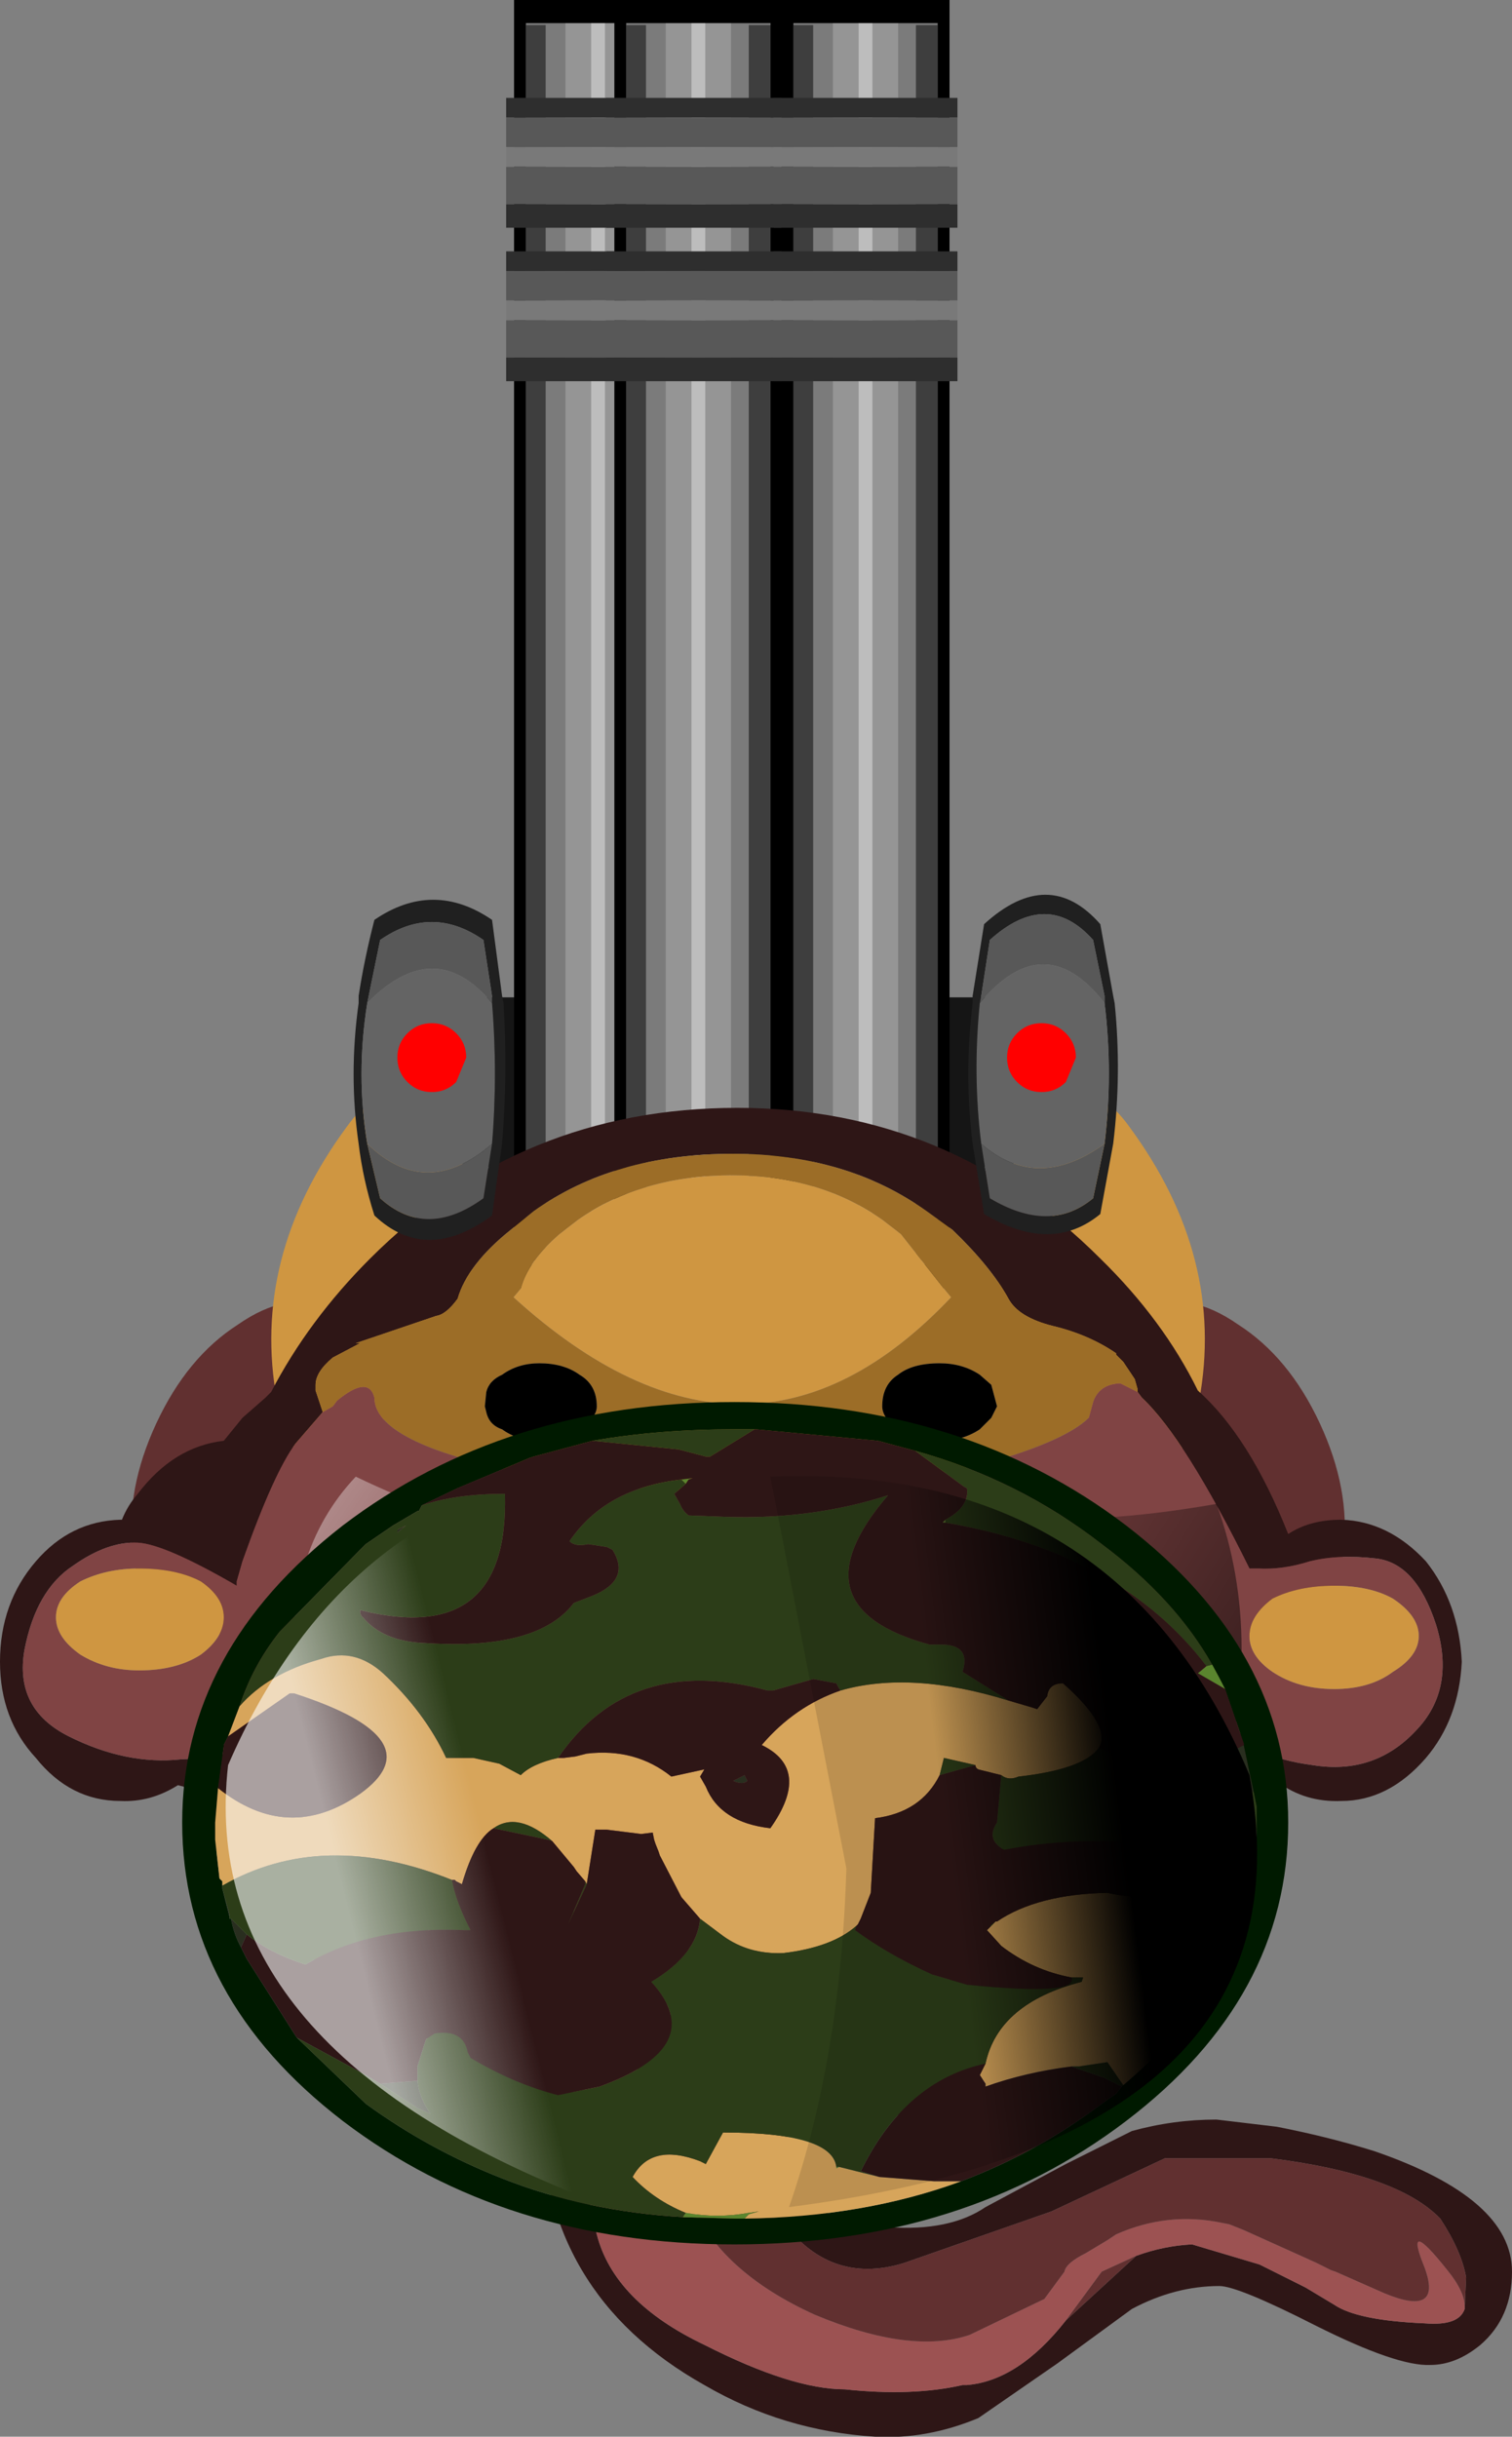
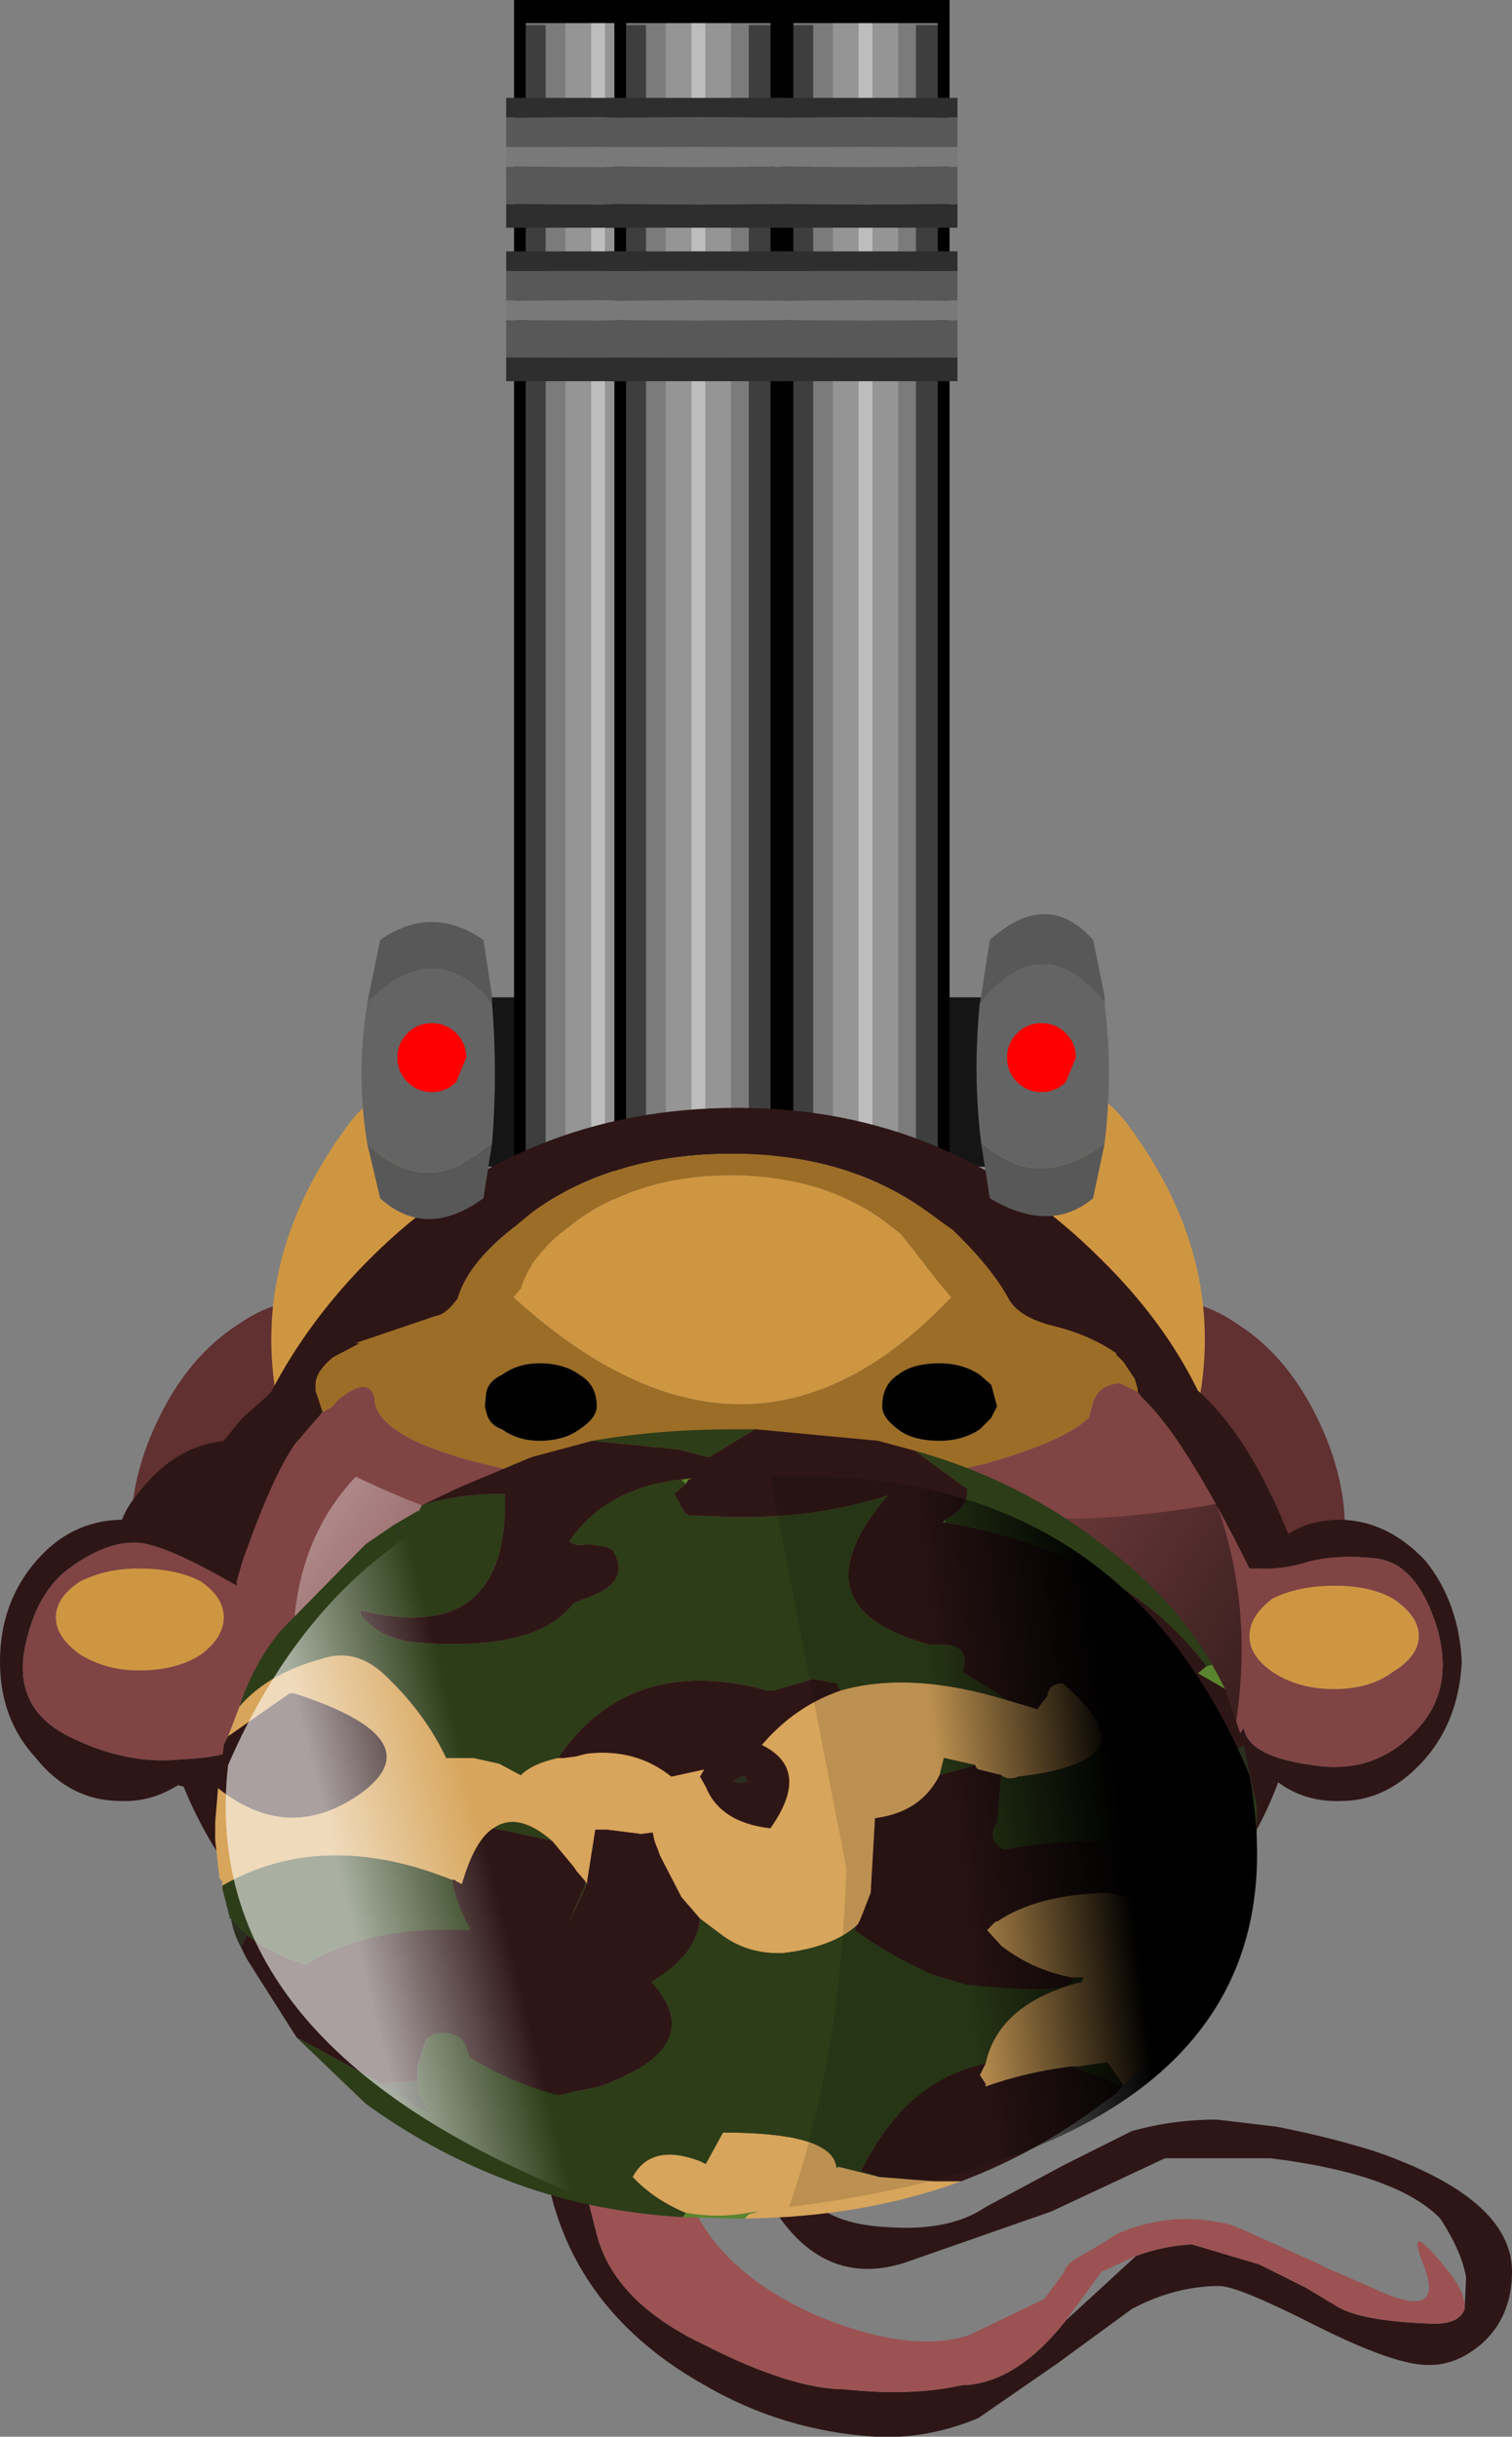
<svg xmlns="http://www.w3.org/2000/svg" xmlns:xlink="http://www.w3.org/1999/xlink" height="84.9px" width="52.7px">
  <rect width="100%" height="100%" fill="#808080" stroke="none" />
  <g transform="matrix(1.0, 0.0, 0.0, 1.0, -2.95, 14.95)">
    <use data-characterId="507" height="5.9" transform="matrix(1.0, 0.0, 0.0, 1.0, 17.95, 19.8)" width="20.6" xlink:href="#shape0" />
    <use data-characterId="510" data-characterName="bloonstd4e_fla.TowerGFX_dartlingGun_inner_212" height="33.5" transform="matrix(1.371, 0.0, 0.0, 1.371, 20.427, -14.967)" width="11.9" xlink:href="#sprite0" />
    <use data-characterId="513" height="52.7" transform="matrix(0.0, -1.0, 1.0, 0.0, 2.95, 69.95)" width="48.95" xlink:href="#sprite2" />
    <use data-characterId="514" height="12.05" transform="matrix(1.0, 0.0, 0.0, 1.0, 15.25, 16.2)" width="26.65" xlink:href="#shape4" />
  </g>
  <defs>
    <g id="shape0" transform="matrix(1.0, 0.0, 0.0, 1.0, -17.95, -19.8)">
      <path d="M17.95 19.8 L38.55 19.8 38.55 25.7 17.95 25.7 17.95 19.8" fill="#151515" fill-rule="evenodd" stroke="none" />
    </g>
    <g id="sprite0" transform="matrix(1.0, 0.0, 0.0, 1.0, 9.9, 0.45)">
      <use data-characterId="509" height="32.75" transform="matrix(1.005, 0.0, 0.0, 1.0, -9.78, -0.45)" width="4.65" xlink:href="#sprite1" />
      <use data-characterId="509" height="32.75" transform="matrix(1.005, 0.0, 0.0, 1.0, -7.23, -0.45)" width="4.65" xlink:href="#sprite1" />
      <use data-characterId="509" height="32.75" transform="matrix(1.005, 0.0, 0.0, 1.0, -2.98, -0.45)" width="4.65" xlink:href="#sprite1" />
    </g>
    <g id="sprite1" transform="matrix(1.0, 0.0, 0.0, 1.0, 5.95, 0.45)">
      <use data-characterId="508" height="32.75" transform="matrix(1.0, 0.0, 0.0, 1.0, -5.95, -0.45)" width="4.65" xlink:href="#shape1" />
    </g>
    <g id="shape1" transform="matrix(1.0, 0.0, 0.0, 1.0, 5.95, 0.45)">
      <path d="M-1.5 -0.45 L-1.5 32.3 -5.75 32.3 -5.75 -0.45 -1.5 -0.45" fill="#000000" fill-rule="evenodd" stroke="none" />
      <path d="M-1.8 31.7 L-5.45 31.7 -5.45 0.15 -1.8 0.15 -1.8 31.7" fill="#7b7b7b" fill-rule="evenodd" stroke="none" />
      <path d="M-4.95 0.2 L-4.95 31.6 -5.45 31.6 -5.45 0.2 -4.95 0.2 M-1.8 0.2 L-1.8 31.6 -2.35 31.6 -2.35 0.2 -1.8 0.2" fill="#000000" fill-opacity="0.498" fill-rule="evenodd" stroke="none" />
      <path d="M-3.45 0.15 L-2.8 0.15 -2.8 31.7 -3.45 31.7 -3.45 0.15 M-3.8 31.7 L-4.45 31.7 -4.45 0.15 -3.8 0.15 -3.8 31.7" fill="#ffffff" fill-opacity="0.2" fill-rule="evenodd" stroke="none" />
      <path d="M-3.8 0.15 L-3.45 0.15 -3.45 31.7 -3.8 31.7 -3.8 0.15" fill="#ffffff" fill-opacity="0.498" fill-rule="evenodd" stroke="none" />
      <path d="M-1.3 4.75 L-1.3 5.35 -5.95 5.35 -5.95 4.75 -1.3 4.75 M-5.95 2.55 L-5.95 2.05 -1.3 2.05 -1.3 2.55 -5.95 2.55 M-1.3 8.65 L-1.3 9.25 -5.95 9.25 -5.95 8.65 -1.3 8.65 M-5.95 6.45 L-5.95 5.95 -1.3 5.95 -1.3 6.45 -5.95 6.45" fill="#2e2e2e" fill-rule="evenodd" stroke="none" />
      <path d="M-1.3 4.75 L-5.95 4.75 -5.95 3.8 -1.3 3.8 -1.3 4.75 M-5.95 3.3 L-5.95 2.55 -1.3 2.55 -1.3 3.3 -5.95 3.3 M-5.95 8.65 L-5.95 7.7 -1.3 7.7 -1.3 8.65 -5.95 8.65 M-5.95 7.2 L-5.95 6.45 -1.3 6.45 -1.3 7.2 -5.95 7.2" fill="#585858" fill-rule="evenodd" stroke="none" />
      <path d="M-5.95 3.8 L-5.95 3.3 -1.3 3.3 -1.3 3.8 -5.95 3.8 M-5.95 7.7 L-5.95 7.2 -1.3 7.2 -1.3 7.7 -5.95 7.7" fill="#797979" fill-rule="evenodd" stroke="none" />
    </g>
    <g id="sprite2" transform="matrix(1.0, 0.0, 0.0, 1.0, 12.85, -2.95)">
      <use data-characterId="511" data-characterName="bloonstd4e_fla.TowerGFX_arm5_215" height="17.95" transform="matrix(0.499, 1.071, -1.071, 0.499, 32.623, 35.091)" width="7.0" xlink:href="#sprite3" />
      <use data-characterId="511" data-characterName="bloonstd4e_fla.TowerGFX_arm5_215" height="17.95" transform="matrix(0.499, -1.071, -1.071, -0.499, 32.623, 22.259)" width="7.0" xlink:href="#sprite3" />
      <use data-characterId="512" height="52.7" transform="matrix(1.0, 0.0, 0.0, 1.0, -12.85, 2.95)" width="46.3" xlink:href="#shape3" />
    </g>
    <g id="sprite3" transform="matrix(1.0, 0.0, 0.0, 1.0, -91.7, -31.4)">
      <use data-characterId="148" height="17.95" transform="matrix(1.0, 0.0, 0.0, 1.0, 91.7, 31.4)" width="7.0" xlink:href="#shape2" />
    </g>
    <g id="shape2" transform="matrix(1.0, 0.0, 0.0, 1.0, -91.7, -31.4)">
      <path d="M95.55 49.35 Q94.25 49.35 93.3 47.85 92.4 46.3 92.4 44.15 92.4 42.0 93.3 40.5 94.25 38.95 95.55 38.95 96.85 38.95 97.75 40.5 98.7 42.0 98.7 44.15 98.7 46.3 97.75 47.85 96.85 49.35 95.55 49.35" fill="#613030" fill-rule="evenodd" stroke="none" />
      <path d="M95.75 42.05 Q94.35 44.05 93.55 42.6 91.8 40.4 91.7 37.55 91.75 34.15 93.75 38.8 92.95 34.2 94.35 32.0 95.0 30.95 96.0 31.7 97.05 32.5 97.3 33.85 98.25 38.55 95.75 42.05" fill="#cf9641" fill-rule="evenodd" stroke="none" />
    </g>
    <g id="shape3" transform="matrix(1.0, 0.0, 0.0, 1.0, 12.85, -2.95)">
      <path d="M23.35 12.2 L23.55 12.4 Q26.05 13.7 28.2 15.85 33.45 21.1 33.45 28.65 33.45 36.05 28.2 41.3 26.05 43.5 23.6 44.7 22.0 46.5 18.6 47.85 19.1 48.6 19.1 49.7 19.05 51.35 17.65 52.65 16.2 53.8 14.15 53.9 12.15 53.8 10.8 52.65 9.3 51.35 9.3 49.7 9.25 48.45 9.95 47.5 6.3 46.15 3.45 42.55 L3.15 42.1 2.1 40.65 Q-2.1 36.0 -2.45 29.85 -3.55 30.25 -4.45 31.1 -5.45 31.85 -5.55 33.9 -5.7 36.05 -4.85 37.3 L-3.35 40.1 -2.2 42.4 Q-1.8 43.85 -1.8 45.35 L-2.05 47.45 Q-2.4 49.25 -2.9 50.85 -4.55 55.65 -7.1 55.65 -8.7 55.65 -9.65 54.55 -10.35 53.7 -10.35 52.8 -10.4 51.65 -9.0 48.85 -7.6 46.1 -7.6 45.45 -7.6 43.9 -8.4 42.4 L-10.3 39.8 -12.2 37.05 Q-12.95 35.25 -12.85 33.45 -12.65 30.25 -11.05 27.5 -7.85 21.8 -1.4 21.8 L-1.25 21.8 Q-0.3 19.45 1.4 17.4 2.1 15.95 3.15 14.7 L3.45 14.3 Q4.75 12.6 6.25 11.4 7.95 10.1 9.8 9.35 L9.85 9.15 Q9.25 8.2 9.3 7.15 9.3 5.4 10.8 4.2 12.15 2.95 14.15 2.95 16.2 2.95 17.65 4.2 19.05 5.4 19.1 7.15 L19.1 7.2 Q19.6 7.4 20.0 7.75 21.65 9.0 21.85 10.75 L22.65 11.4 23.35 12.2 M23.55 42.6 L23.65 42.6 24.0 42.5 24.6 42.1 24.75 41.95 24.85 41.85 24.9 41.85 Q25.55 40.9 25.85 39.65 26.15 38.45 26.8 38.1 27.9 37.5 29.2 36.15 L29.85 35.25 Q31.85 32.45 31.85 28.5 31.85 24.35 29.85 21.55 L29.2 20.75 Q28.0 19.25 26.8 18.9 26.25 18.5 26.2 18.15 L25.25 15.35 25.25 15.5 24.75 14.55 Q24.25 13.95 23.8 13.95 L23.6 13.95 22.85 14.2 21.75 13.25 Q20.75 12.5 17.65 11.4 L16.95 11.2 16.8 11.2 Q18.25 8.7 18.3 7.75 18.35 6.7 17.5 5.5 16.65 4.2 14.55 3.8 12.5 3.45 11.55 5.35 10.55 7.35 10.75 9.25 10.8 10.6 11.15 11.4 L11.25 11.7 11.4 11.9 11.45 12.0 11.25 12.1 11.05 12.2 9.65 12.9 Q7.6 14.15 5.85 16.3 L5.55 16.75 4.0 19.05 3.6 20.0 Q1.75 23.85 1.75 28.55 L1.75 28.65 Q1.75 33.15 3.4 36.85 L4.65 39.25 5.55 40.55 5.85 40.9 Q8.25 44.0 11.85 46.3 10.85 46.45 10.55 48.7 10.2 50.85 11.75 52.3 13.2 53.7 15.45 53.0 17.6 52.3 17.75 50.9 17.9 49.6 17.65 48.6 17.35 47.65 17.4 46.8 L17.4 46.5 Q21.95 44.25 23.35 42.75 L23.55 42.6 M-0.95 26.0 Q0.1 25.75 0.55 23.15 1.0 20.55 3.05 16.8 L2.15 17.9 1.2 19.5 0.4 21.1 Q-0.15 21.8 -0.6 23.05 L-0.6 22.85 -1.6 23.1 -2.85 23.0 -5.8 23.75 Q-8.15 24.35 -9.65 27.5 -11.2 30.55 -11.2 32.4 -11.45 34.75 -11.05 36.5 L-11.05 36.65 Q-10.9 38.45 -8.8 40.1 L-6.55 42.55 Q-6.2 43.5 -6.15 44.5 L-6.85 46.85 -7.65 48.45 -8.25 49.45 Q-8.8 50.25 -8.9 52.6 -9.0 53.8 -8.4 54.0 L-7.3 54.05 Q-6.4 53.9 -5.25 53.15 -3.7 51.65 -3.15 47.25 L-3.15 43.55 -5.0 39.6 -6.8 34.45 Q-7.6 31.85 -5.25 30.15 -3.1 28.35 -1.2 27.55 L-0.95 26.0" fill="#2e1616" fill-rule="evenodd" stroke="none" />
      <path d="M22.85 14.2 L23.6 13.95 23.8 13.95 Q24.25 13.95 24.75 14.55 L25.25 15.5 25.25 15.35 26.2 18.15 Q26.25 18.5 26.8 18.9 28.0 19.25 29.2 20.75 L29.85 21.55 Q31.85 24.35 31.85 28.5 31.85 32.45 29.85 35.25 L29.2 36.15 Q27.9 37.5 26.8 38.1 26.15 38.45 25.85 39.65 25.55 40.9 24.9 41.85 L24.85 41.85 24.75 41.95 24.6 42.1 24.0 42.5 23.65 42.6 23.55 42.6 23.85 42.0 23.85 41.95 Q23.8 41.25 23.2 41.05 L22.65 40.9 Q21.85 40.1 21.05 37.3 L20.95 36.85 Q20.05 33.3 20.05 28.5 20.05 23.6 21.0 20.0 L21.05 19.75 Q22.0 16.0 23.35 16.0 24.15 15.8 23.25 14.7 L23.05 14.55 22.85 14.2 M23.55 19.9 L23.05 19.85 22.85 19.9 Q22.4 20.0 22.25 20.45 21.85 21.0 21.85 21.75 21.85 22.6 22.25 23.15 22.65 23.75 23.05 23.75 23.8 23.75 24.15 23.15 24.55 22.6 24.55 21.75 24.55 21.0 24.15 20.45 23.95 20.0 23.55 19.9 M27.15 21.1 L26.85 20.85 Q19.4 29.05 26.85 36.1 L27.15 35.85 29.05 34.35 29.55 33.7 Q31.1 31.5 31.1 28.5 31.1 25.3 29.55 23.1 L29.05 22.45 Q28.1 21.35 27.15 21.1 M23.05 33.7 Q22.65 33.7 22.25 34.25 21.85 34.75 21.85 35.7 21.85 36.5 22.25 37.1 L22.65 37.5 23.05 37.7 23.8 37.5 24.15 37.1 Q24.55 36.5 24.55 35.7 24.55 34.75 24.15 34.25 23.8 33.7 23.05 33.7" fill="#9c6d27" fill-rule="evenodd" stroke="none" />
      <path d="M22.85 14.2 L23.05 14.55 23.25 14.7 Q24.15 15.8 23.35 16.0 22.0 16.0 21.05 19.75 L21.0 20.0 Q20.05 23.6 20.05 28.5 20.05 33.3 20.95 36.85 L21.05 37.3 Q21.85 40.1 22.65 40.9 L23.2 41.05 Q23.8 41.25 23.85 41.95 L23.85 42.0 23.55 42.6 23.35 42.75 Q21.95 44.25 17.4 46.5 L17.4 46.8 Q17.35 47.65 17.65 48.6 17.9 49.6 17.75 50.9 17.6 52.3 15.45 53.0 13.2 53.7 11.75 52.3 10.2 50.85 10.55 48.7 10.85 46.45 11.85 46.3 8.25 44.0 5.85 40.9 L5.55 40.55 4.65 39.25 3.4 36.85 Q1.75 33.15 1.75 28.65 L1.75 28.55 Q1.75 23.85 3.6 20.0 L4.0 19.05 5.55 16.75 5.85 16.3 Q7.6 14.15 9.65 12.9 L11.05 12.2 11.25 12.1 11.45 12.0 11.4 11.9 11.25 11.7 11.15 11.4 Q10.8 10.6 10.75 9.25 10.55 7.35 11.55 5.35 12.5 3.45 14.55 3.8 16.65 4.2 17.5 5.5 18.35 6.7 18.3 7.75 18.25 8.7 16.8 11.2 L16.95 11.2 17.65 11.4 Q20.75 12.5 21.75 13.25 L22.85 14.2 M16.95 5.75 Q16.4 4.9 15.7 4.9 15.0 4.9 14.4 5.75 13.85 6.65 13.85 7.8 13.85 9.1 14.4 9.95 15.0 10.75 15.7 10.75 16.4 10.75 16.95 9.95 17.4 9.1 17.4 7.8 17.4 6.65 16.95 5.75 M10.75 13.05 Q6.75 14.35 4.4 18.75 2.1 23.1 2.1 28.5 2.1 33.9 4.35 37.85 6.55 41.9 10.75 44.05 14.85 46.3 10.0 40.9 5.25 35.5 4.2 29.95 3.15 24.5 8.9 18.1 14.65 11.7 10.75 13.05 M16.35 47.3 Q15.75 46.5 15.05 46.5 14.35 46.5 13.8 47.3 13.2 48.2 13.2 49.45 13.2 50.7 13.8 51.5 14.35 52.4 15.05 52.4 15.75 52.4 16.35 51.5 16.8 50.7 16.8 49.45 16.8 48.2 16.35 47.3" fill="#804444" fill-rule="evenodd" stroke="none" />
      <path d="M27.15 21.1 Q28.1 21.35 29.05 22.45 L29.55 23.1 Q31.1 25.3 31.1 28.5 31.1 31.5 29.55 33.7 L29.05 34.35 27.15 35.85 26.85 36.1 Q19.4 29.05 26.85 20.85 L27.15 21.1 M16.95 5.75 Q17.4 6.65 17.4 7.8 17.4 9.1 16.95 9.95 16.4 10.75 15.7 10.75 15.0 10.75 14.4 9.95 13.85 9.1 13.85 7.8 13.85 6.65 14.4 5.75 15.0 4.9 15.7 4.9 16.4 4.9 16.95 5.75 M16.35 47.3 Q16.8 48.2 16.8 49.45 16.8 50.7 16.35 51.5 15.75 52.4 15.05 52.4 14.35 52.4 13.8 51.5 13.2 50.7 13.2 49.45 13.2 48.2 13.8 47.3 14.35 46.5 15.05 46.5 15.75 46.5 16.35 47.3" fill="#cf9641" fill-rule="evenodd" stroke="none" />
      <path d="M23.55 19.9 Q23.95 20.0 24.15 20.45 24.55 21.0 24.55 21.75 24.55 22.6 24.15 23.15 23.8 23.75 23.05 23.75 22.65 23.75 22.25 23.15 21.85 22.6 21.85 21.75 21.85 21.0 22.25 20.45 22.4 20.0 22.85 19.9 L23.05 19.85 23.55 19.9 M23.05 33.7 Q23.8 33.7 24.15 34.25 24.55 34.75 24.55 35.7 24.55 36.5 24.15 37.1 L23.8 37.5 23.05 37.7 22.65 37.5 22.25 37.1 Q21.85 36.5 21.85 35.7 21.85 34.75 22.25 34.25 22.65 33.7 23.05 33.7" fill="#000000" fill-rule="evenodd" stroke="none" />
      <path d="M-0.6 23.05 Q-0.15 21.8 0.4 21.1 L1.2 19.5 2.15 17.9 3.05 16.8 Q1.0 20.55 0.55 23.15 0.1 25.75 -0.95 26.0 L-1.15 26.0 Q-2.4 26.0 -4.7 27.05 -7.1 28.05 -8.6 31.35 -10.0 34.7 -9.3 36.75 L-8.05 39.35 -7.1 40.05 Q-6.8 40.1 -6.45 40.8 L-6.0 41.55 -5.8 41.85 Q-5.0 43.65 -5.4 45.55 L-5.45 45.8 -5.65 46.3 -6.55 48.3 -6.8 48.85 -7.05 49.35 -7.1 49.5 -7.85 51.2 Q-8.7 53.25 -6.95 52.6 -5.1 51.85 -7.05 53.4 -7.85 54.05 -8.4 54.0 -9.0 53.8 -8.9 52.6 -8.8 50.25 -8.25 49.45 L-7.65 48.45 -6.85 46.85 -6.15 44.5 Q-6.2 43.5 -6.55 42.55 L-7.1 41.35 -8.8 40.1 Q-10.9 38.45 -11.05 36.65 L-11.05 36.5 Q-11.45 34.75 -11.2 32.4 -11.2 30.55 -9.65 27.5 -8.15 24.35 -5.8 23.75 L-2.85 23.0 -1.6 23.1 -0.75 23.3 -0.6 23.05" fill="#9c5252" fill-rule="evenodd" stroke="none" />
-       <path d="M-0.95 26.0 L-1.2 27.55 Q-3.1 28.35 -5.25 30.15 -7.6 31.85 -6.8 34.45 L-5.0 39.6 -3.15 43.55 -3.15 47.25 Q-3.7 51.65 -5.25 53.15 -6.4 53.9 -7.3 54.05 L-8.4 54.0 Q-7.85 54.05 -7.05 53.4 -5.1 51.85 -6.95 52.6 -8.7 53.25 -7.85 51.2 L-7.1 49.5 -7.05 49.35 -6.8 48.85 -6.55 48.3 -5.65 46.3 -5.45 45.8 -5.4 45.55 Q-5.0 43.65 -5.8 41.85 L-6.0 41.55 -6.45 40.8 Q-6.8 40.1 -7.1 40.05 L-8.05 39.35 -9.3 36.75 Q-10.0 34.7 -8.6 31.35 -7.1 28.05 -4.7 27.05 -2.4 26.0 -1.15 26.0 L-0.95 26.0 M-6.55 42.55 L-8.8 40.1 -7.1 41.35 -6.55 42.55 M-1.6 23.1 L-0.6 22.85 -0.6 23.05 -0.75 23.3 -1.6 23.1" fill="#613030" fill-rule="evenodd" stroke="none" />
      <path d="M10.75 13.05 Q14.65 11.7 8.9 18.1 3.15 24.5 4.2 29.95 5.25 35.5 10.0 40.9 14.85 46.3 10.75 44.05 6.55 41.9 4.35 37.85 2.1 33.9 2.1 28.5 2.1 23.1 4.4 18.75 6.75 14.35 10.75 13.05" fill="#4e2929" fill-rule="evenodd" stroke="none" />
      <path d="M19.25 38.3 L19.35 38.05 19.4 38.5 19.25 38.3 M18.55 25.0 Q13.2 29.25 11.05 24.1 5.4 27.55 2.15 27.1 L3.05 16.8 Q15.3 10.35 20.6 15.35 17.75 21.3 18.55 25.0" fill="url(#gradient0)" fill-rule="evenodd" stroke="none" />
      <path d="M19.35 38.05 L19.25 38.3 Q18.9 41.05 19.65 45.35 14.85 47.1 9.0 45.35 -0.35 35.15 -0.65 29.6 7.2 33.9 11.05 24.1 13.2 29.25 18.55 25.0 20.35 31.55 19.35 38.05" fill="url(#gradient1)" fill-rule="evenodd" stroke="none" />
      <path d="M11.25 46.3 L9.6 46.65 Q10.75 45.0 10.15 42.65 L10.4 42.5 10.55 43.55 Q10.8 45.55 11.25 46.3 M6.1 46.5 L5.35 46.25 Q5.7 45.65 5.35 44.25 L6.0 43.25 Q6.1 44.5 7.0 45.55 L6.2 46.45 6.1 46.5 M4.2 11.35 Q4.65 11.1 5.2 11.0 L4.65 11.55 4.2 11.35 M5.25 10.95 L6.25 10.7 5.35 10.95 5.25 10.95 M-0.45 17.5 Q-1.0 17.55 -1.6 17.95 L-1.4 17.5 -0.55 16.2 -0.45 17.5 M18.65 16.8 L18.75 16.8 18.9 17.1 18.65 16.8 M10.0 29.0 Q9.85 28.85 10.0 28.5 L10.2 28.9 10.0 29.0" fill="#292e1f" fill-rule="evenodd" stroke="none" />
-       <path d="M21.85 23.6 L21.3 21.55 21.25 21.4 20.2 18.9 19.6 17.65 19.4 17.55 19.4 17.5 18.9 16.65 18.25 15.7 18.05 15.5 15.2 12.7 Q14.0 11.75 12.6 11.3 L11.55 10.9 11.25 10.75 11.2 10.75 9.75 10.55 8.55 10.45 8.3 10.45 8.15 10.45 7.95 10.45 6.6 10.6 6.5 10.7 6.35 10.7 6.25 10.7 5.25 10.95 5.2 10.95 5.2 11.0 Q4.65 11.1 4.2 11.35 L3.8 11.55 1.2 13.2 1.05 13.3 -1.25 15.7 Q-2.85 17.9 -3.85 20.45 -5.0 23.35 -5.2 26.75 L-5.25 28.55 -5.25 28.9 Q-5.2 33.05 -3.95 36.45 -2.95 39.1 -1.25 41.35 L-0.9 41.85 -0.65 42.05 -0.6 42.1 Q2.05 45.25 5.35 46.25 L6.1 46.5 6.25 46.5 8.15 46.75 9.1 46.75 9.6 46.65 11.25 46.3 11.3 46.3 13.2 45.65 Q13.6 45.45 14.05 45.2 16.35 43.9 18.25 41.35 20.5 38.45 21.5 34.85 L21.85 33.55 22.25 29.3 22.25 29.25 22.25 28.55 Q22.25 25.9 21.85 23.6 M8.55 9.3 Q14.55 9.3 18.9 14.9 23.2 20.55 23.2 28.55 23.2 36.55 18.9 42.2 14.55 47.85 8.55 47.85 2.45 47.85 -1.85 42.2 -6.15 36.55 -6.15 28.55 -6.15 20.55 -1.85 14.9 2.45 9.3 8.55 9.3" fill="#001a00" fill-rule="evenodd" stroke="none" />
      <path d="M5.35 46.25 Q2.05 45.25 -0.6 42.1 L0.2 41.55 0.05 40.55 0.05 40.3 Q-0.15 38.7 -0.65 37.3 L-0.55 37.3 -0.25 37.1 0.15 37.3 Q2.25 37.75 3.0 40.65 L3.15 40.7 3.15 40.3 Q3.4 38.95 4.25 37.85 L4.8 37.35 4.95 37.5 5.1 37.65 5.1 37.7 Q6.05 39.1 6.1 41.55 5.95 42.2 5.95 43.0 L6.0 43.25 5.35 44.25 Q5.7 45.65 5.35 46.25 M-3.95 36.45 Q-5.2 33.05 -5.25 28.9 L-5.1 29.05 -5.0 29.4 -5.05 29.05 Q-5.25 27.95 -5.05 26.85 -4.6 25.75 -3.8 25.0 -2.6 25.65 -3.25 27.35 L-3.35 27.55 -2.25 28.15 Q-2.25 31.95 -3.45 32.1 L-3.5 32.1 -3.45 32.2 -3.8 33.6 -3.95 35.5 -3.95 35.7 -3.95 35.85 -3.95 36.1 -3.95 36.2 -3.95 36.45 M6.35 10.7 L6.5 10.7 6.6 10.6 7.95 10.45 8.15 10.45 8.3 10.45 8.55 10.45 9.75 10.55 Q7.8 13.0 9.55 15.5 11.45 18.15 13.05 13.2 L13.05 13.05 11.55 10.9 12.6 11.3 Q13.75 12.3 14.25 14.15 14.65 15.3 13.75 16.3 12.4 17.75 10.8 18.5 L10.8 19.45 10.6 20.35 10.2 21.1 Q10.6 21.5 10.8 22.4 L10.8 22.6 10.85 23.0 10.95 23.4 Q11.15 25.1 10.15 26.35 L10.4 27.5 10.15 27.35 9.8 27.55 Q8.55 28.05 8.35 29.8 10.4 31.25 11.25 29.5 12.6 30.65 13.15 32.25 13.85 34.7 12.8 38.1 L12.55 38.95 12.5 39.1 12.95 39.45 Q13.4 39.5 13.4 40.0 11.9 41.7 11.15 41.25 10.4 40.7 10.15 38.45 10.0 38.1 10.2 37.85 L10.4 37.05 Q10.45 36.95 10.55 36.95 L10.8 35.85 10.2 35.7 Q8.9 35.05 8.7 33.45 L6.1 33.3 5.2 32.95 5.0 32.85 4.95 32.8 Q4.2 31.95 4.0 30.25 3.95 29.05 4.6 28.15 L5.2 27.35 5.95 26.7 7.4 25.95 7.55 25.9 7.8 25.8 7.95 25.75 8.2 25.7 8.15 25.3 8.3 24.1 8.3 23.95 8.3 23.7 6.4 23.4 6.5 23.35 6.85 23.05 7.0 22.95 7.6 22.45 7.9 22.2 Q8.95 21.0 8.35 20.15 7.95 19.5 6.4 19.05 L6.5 18.85 6.55 18.8 6.55 18.7 Q8.35 14.2 6.35 10.7" fill="#d7a55b" fill-rule="evenodd" stroke="none" />
      <path d="M14.05 45.2 Q13.6 45.45 13.2 45.65 L13.75 44.7 14.0 45.0 14.05 45.2 M6.25 46.5 L6.1 46.5 6.2 46.45 6.25 46.5 M-5.25 28.9 L-5.25 28.55 -5.2 26.75 -5.05 26.85 Q-5.25 27.95 -5.05 29.05 L-5.0 29.4 -5.1 29.05 -5.25 28.9 M20.5 26.7 L20.55 27.1 20.5 26.95 20.35 26.85 20.5 26.7 M19.1 35.9 L19.0 35.9 19.0 35.8 19.1 35.9 M-3.45 32.1 L-3.45 32.2 -3.5 32.1 -3.45 32.1" fill="#5a852e" fill-rule="evenodd" stroke="none" />
      <path d="M19.6 17.65 L20.2 18.9 21.25 21.4 21.3 21.55 21.85 23.6 21.55 26.6 21.3 27.55 21.3 27.7 22.25 29.25 22.25 29.3 21.85 33.55 21.5 34.85 20.25 36.55 20.2 36.65 Q19.55 36.75 19.1 35.9 L19.0 35.8 19.0 35.9 Q17.95 42.0 14.0 45.0 L13.75 44.7 13.2 45.65 11.3 46.3 11.25 46.3 Q10.8 45.55 10.55 43.55 L10.4 42.5 10.8 42.05 11.15 41.25 Q11.9 41.7 13.4 40.0 13.4 39.5 12.95 39.45 L12.5 39.1 12.55 38.95 12.8 38.1 13.8 36.5 Q14.75 36.8 14.75 35.75 L14.75 35.45 14.75 35.35 Q16.05 30.55 19.95 33.9 19.1 31.25 19.2 28.25 L19.25 26.95 Q19.4 26.75 19.65 26.65 L20.0 26.45 20.35 26.85 20.5 26.95 20.55 27.1 20.5 26.7 Q20.2 24.05 18.35 22.8 18.15 23.0 18.25 23.45 L18.15 24.1 18.05 24.3 Q17.0 24.95 16.45 23.6 L16.2 22.95 Q14.55 21.7 14.8 17.8 14.85 16.3 15.7 15.6 15.75 15.5 15.95 15.5 14.65 20.7 20.0 20.55 L20.0 20.5 Q20.0 18.85 19.6 17.65 M8.15 46.75 L6.25 46.5 6.2 46.45 7.0 45.55 Q6.1 44.5 6.0 43.25 L5.95 43.0 Q5.95 42.2 6.1 41.55 6.05 39.1 5.1 37.7 L5.1 37.65 4.95 37.45 4.95 37.5 4.8 37.35 4.25 37.85 Q3.4 38.95 3.15 40.3 2.5 40.55 2.9 36.65 L3.25 35.45 Q3.95 33.9 4.8 32.75 L4.95 32.8 5.0 32.85 5.2 32.95 6.1 33.3 8.7 33.45 Q8.9 35.05 10.2 35.7 L10.55 36.95 Q10.45 36.95 10.4 37.05 L10.2 37.85 8.55 37.7 Q7.95 37.3 7.6 37.95 8.2 41.05 7.6 44.3 7.55 44.85 7.85 45.5 L8.15 46.75 M-0.65 42.05 L-0.9 41.85 -1.25 41.35 Q-2.95 39.1 -3.95 36.45 L-3.95 36.2 -3.95 36.1 -3.95 35.85 -3.95 35.7 -3.95 35.5 -3.8 33.6 -3.6 32.95 Q-0.45 34.5 0.15 37.3 L-0.25 37.1 -0.55 37.3 -0.65 37.3 Q-0.15 38.7 0.05 40.3 L-0.35 41.45 -0.65 42.05 M1.05 13.3 L1.2 13.2 3.8 11.55 4.2 11.35 4.65 11.55 Q4.0 12.35 3.6 13.6 4.95 15.85 4.8 19.15 L4.8 19.35 Q5.75 18.85 6.55 18.7 L6.55 18.8 6.5 18.85 6.4 19.05 Q7.95 19.5 8.35 20.15 L7.95 22.05 7.9 22.2 7.6 22.45 7.0 22.95 6.85 23.05 6.5 23.35 6.4 23.35 5.0 22.75 6.4 23.4 8.3 23.7 8.3 23.95 8.3 24.1 8.15 25.3 8.2 25.7 7.95 25.75 7.8 25.8 7.55 25.9 7.4 25.95 5.95 26.7 5.2 27.35 Q3.95 27.25 3.0 25.65 0.75 27.7 -0.65 23.85 L-0.95 22.4 Q-0.55 20.85 0.35 19.35 L0.55 19.25 Q1.35 19.1 1.2 18.1 L1.0 17.8 0.05 17.5 -0.45 17.5 -0.55 16.2 -0.25 15.7 1.05 13.3 M9.75 10.55 L11.2 10.75 11.25 10.75 11.55 10.9 13.05 13.05 13.05 13.2 Q11.45 18.15 9.55 15.5 7.8 13.0 9.75 10.55 M10.8 22.4 Q14.45 24.9 13.15 29.7 L13.15 29.9 13.55 31.3 13.4 32.1 Q13.2 32.2 13.15 32.25 12.6 30.65 11.25 29.5 10.4 31.25 8.35 29.8 8.55 28.05 9.8 27.55 L10.15 27.35 10.4 27.5 10.15 26.35 Q11.15 25.1 10.95 23.4 L10.85 23.0 10.8 22.6 10.8 22.4 M10.0 29.0 L10.2 28.9 10.0 28.5 Q9.85 28.85 10.0 29.0" fill="#2e1616" fill-rule="evenodd" stroke="none" />
      <path d="M21.85 23.6 Q22.25 25.9 22.25 28.55 L22.25 29.25 21.3 27.7 21.3 27.55 21.55 26.6 21.85 23.6 M21.5 34.85 Q20.5 38.45 18.25 41.35 16.35 43.9 14.05 45.2 L14.0 45.0 Q17.95 42.0 19.0 35.9 L19.1 35.9 Q19.55 36.75 20.2 36.65 L20.25 36.55 21.5 34.85 M9.6 46.65 L9.1 46.75 8.15 46.75 7.85 45.5 Q7.55 44.85 7.6 44.3 8.2 41.05 7.6 37.95 7.95 37.3 8.55 37.7 L10.2 37.85 Q10.0 38.1 10.15 38.45 10.4 40.7 11.15 41.25 L10.8 42.05 10.4 42.5 10.15 42.65 Q10.75 45.0 9.6 46.65 M-0.6 42.1 L-0.65 42.05 -0.35 41.45 0.05 40.3 0.05 40.55 0.2 41.55 -0.6 42.1 M-5.2 26.75 Q-5.0 23.35 -3.85 20.45 -2.85 17.9 -1.25 15.7 L1.05 13.3 -0.25 15.7 -0.55 16.2 -1.4 17.5 -1.6 17.95 Q-1.0 17.55 -0.45 17.5 L0.05 17.5 1.0 17.8 1.2 18.1 Q1.35 19.1 0.55 19.25 L0.35 19.35 Q-0.55 20.85 -0.95 22.4 L-0.65 23.85 Q0.75 27.7 3.0 25.65 3.95 27.25 5.2 27.35 L4.6 28.15 Q3.95 29.05 4.0 30.25 4.2 31.95 4.95 32.8 L4.8 32.75 Q3.95 33.9 3.25 35.45 L2.9 36.65 Q2.5 40.55 3.15 40.3 L3.15 40.7 3.0 40.65 Q2.25 37.75 0.15 37.3 -0.45 34.5 -3.6 32.95 L-3.8 33.6 -3.45 32.2 -3.45 32.1 Q-2.25 31.95 -2.25 28.15 L-3.35 27.55 -3.25 27.35 Q-2.6 25.65 -3.8 25.0 -4.6 25.75 -5.05 26.85 L-5.2 26.75 M5.2 11.0 L5.2 10.95 5.25 10.95 5.35 10.95 6.25 10.7 6.35 10.7 Q8.35 14.2 6.55 18.7 5.75 18.85 4.8 19.35 L4.8 19.15 Q4.95 15.85 3.6 13.6 4.0 12.35 4.65 11.55 L5.2 11.0 M12.6 11.3 Q14.0 11.75 15.2 12.7 L18.05 15.5 18.25 15.7 18.9 16.65 19.4 17.5 19.4 17.55 19.6 17.65 Q20.0 18.85 20.0 20.5 L20.0 20.55 Q14.65 20.7 15.95 15.5 15.75 15.5 15.7 15.6 14.85 16.3 14.8 17.8 14.55 21.7 16.2 22.95 L16.45 23.6 Q17.0 24.95 18.05 24.3 L18.15 24.1 18.25 23.45 Q18.15 23.0 18.35 22.8 20.2 24.05 20.5 26.7 L20.35 26.85 20.0 26.45 19.65 26.65 Q19.4 26.75 19.25 26.95 L19.2 28.25 Q19.1 31.25 19.95 33.9 16.05 30.55 14.75 35.35 L14.75 35.45 14.75 35.75 Q14.75 36.8 13.8 36.5 L12.8 38.1 Q13.85 34.7 13.15 32.25 13.2 32.2 13.4 32.1 L13.55 31.3 13.15 29.9 13.15 29.7 Q14.45 24.9 10.8 22.4 10.6 21.5 10.2 21.1 L10.6 20.35 10.8 19.45 10.8 18.5 Q12.4 17.75 13.75 16.3 14.65 15.3 14.25 14.15 13.75 12.3 12.6 11.3 M8.35 20.15 Q8.95 21.0 7.9 22.2 L7.95 22.05 8.35 20.15 M6.5 23.35 L6.4 23.4 5.0 22.75 6.4 23.35 6.5 23.35 M10.2 35.7 L10.8 35.85 10.55 36.95 10.2 35.7 M18.65 16.8 L18.9 17.1 18.75 16.8 18.65 16.8 M4.95 37.5 L4.95 37.45 5.1 37.65 4.95 37.5" fill="#2c3d18" fill-rule="evenodd" stroke="none" />
      <path d="M10.2 46.5 Q-2.5 48.85 -4.85 30.45 0.3 32.25 6.95 32.45 L20.6 29.8 Q21.1 41.95 10.2 46.5" fill="url(#gradient2)" fill-rule="evenodd" stroke="none" />
      <path d="M10.55 10.9 Q19.65 14.85 20.95 23.65 L7.3 21.7 Q0.65 21.75 -4.45 23.15 0.85 9.8 10.55 10.9" fill="url(#gradient3)" fill-rule="evenodd" stroke="none" />
    </g>
    <linearGradient gradientTransform="matrix(0.005, -0.006, 0.013, 0.009, 14.35, 13.7)" gradientUnits="userSpaceOnUse" id="gradient0" spreadMethod="pad" x1="-819.2" x2="819.2">
      <stop offset="0.0" stop-color="#ffffff" stop-opacity="0.0" />
      <stop offset="1.0" stop-color="#ffffff" stop-opacity="0.533" />
    </linearGradient>
    <linearGradient gradientTransform="matrix(-0.004, 0.007, -0.013, -0.008, 15.05, 39.7)" gradientUnits="userSpaceOnUse" id="gradient1" spreadMethod="pad" x1="-819.2" x2="819.2">
      <stop offset="0.0" stop-color="#000000" stop-opacity="0.0" />
      <stop offset="1.0" stop-color="#000000" stop-opacity="0.533" />
    </linearGradient>
    <linearGradient gradientTransform="matrix(-6.0E-4, -0.006, 0.008, -0.001, 9.6, 40.7)" gradientUnits="userSpaceOnUse" id="gradient2" spreadMethod="pad" x1="-819.2" x2="819.2">
      <stop offset="0.376" stop-color="#000000" />
      <stop offset="1.0" stop-color="#000000" stop-opacity="0.125" />
    </linearGradient>
    <linearGradient gradientTransform="matrix(0.001, 0.005, 0.008, -0.002, 9.9, 15.05)" gradientUnits="userSpaceOnUse" id="gradient3" spreadMethod="pad" x1="-819.2" x2="819.2">
      <stop offset="0.376" stop-color="#ffffff" stop-opacity="0.592" />
      <stop offset="1.0" stop-color="#ffffff" stop-opacity="0.0" />
    </linearGradient>
    <g id="shape4" transform="matrix(1.0, 0.0, 0.0, 1.0, -15.25, -16.2)">
-       <path d="M37.15 24.9 L37.45 26.8 Q39.55 28.05 41.05 26.8 L41.45 24.9 Q41.75 22.45 41.45 20.0 L41.45 19.75 41.05 17.8 Q39.45 16.0 37.45 17.8 L37.15 19.75 37.1 20.0 Q36.85 22.5 37.15 24.9 M41.75 24.9 L41.3 27.35 Q39.6 28.75 37.25 27.35 L36.85 24.9 Q36.55 22.5 36.85 20.0 L36.85 19.75 37.25 17.25 Q39.5 15.2 41.3 17.25 L41.75 19.75 41.8 20.0 Q42.05 22.45 41.75 24.9 M20.5 20.0 Q20.65 22.45 20.45 24.9 L20.1 27.4 Q17.8 29.1 16.0 27.4 15.6 26.15 15.45 24.9 15.1 22.5 15.45 20.0 L15.45 19.75 Q15.65 18.45 16.0 17.1 18.05 15.7 20.1 17.1 L20.45 19.75 20.5 20.0 M20.1 20.0 L20.1 19.75 19.8 17.8 Q18.0 16.55 16.2 17.8 L15.8 19.75 15.75 20.0 Q15.35 22.5 15.75 24.9 L16.2 26.8 Q17.8 28.25 19.8 26.8 L20.1 24.9 Q20.3 22.45 20.1 20.0" fill="#202020" fill-rule="evenodd" stroke="none" />
      <path d="M41.45 24.9 L41.05 26.8 Q39.55 28.05 37.45 26.8 L37.15 24.9 Q39.1 26.6 41.45 24.9 M37.1 20.0 L37.15 19.75 37.45 17.8 Q39.45 16.0 41.05 17.8 L41.45 19.75 41.45 20.0 Q39.35 17.3 37.1 20.0 M15.75 20.0 L15.8 19.75 16.2 17.8 Q18.0 16.55 19.8 17.8 L20.1 19.75 20.1 20.0 Q18.1 17.6 15.75 20.0 M20.1 24.9 L19.8 26.8 Q17.8 28.25 16.2 26.8 L15.75 24.9 Q17.8 26.9 20.1 24.9" fill="#585858" fill-rule="evenodd" stroke="none" />
      <path d="M41.45 24.9 Q39.1 26.6 37.15 24.9 36.85 22.5 37.1 20.0 39.35 17.3 41.45 20.0 41.75 22.45 41.45 24.9 M20.1 20.0 Q20.3 22.45 20.1 24.9 17.8 26.9 15.75 24.9 15.35 22.5 15.75 20.0 18.1 17.6 20.1 20.0" fill="#646464" fill-rule="evenodd" stroke="none" />
      <path d="M40.1 21.05 Q40.45 21.4 40.45 21.9 L40.1 22.75 Q39.75 23.1 39.25 23.1 38.75 23.1 38.4 22.75 38.05 22.4 38.05 21.9 38.05 21.4 38.4 21.05 38.75 20.7 39.25 20.7 39.75 20.7 40.1 21.05 M18.85 22.75 Q18.5 23.1 18.0 23.1 17.5 23.1 17.15 22.75 16.8 22.4 16.8 21.9 16.8 21.4 17.15 21.05 17.5 20.7 18.0 20.7 18.5 20.7 18.85 21.05 19.2 21.4 19.2 21.9 L18.85 22.75" fill="#ff0000" fill-rule="evenodd" stroke="none" />
    </g>
  </defs>
</svg>